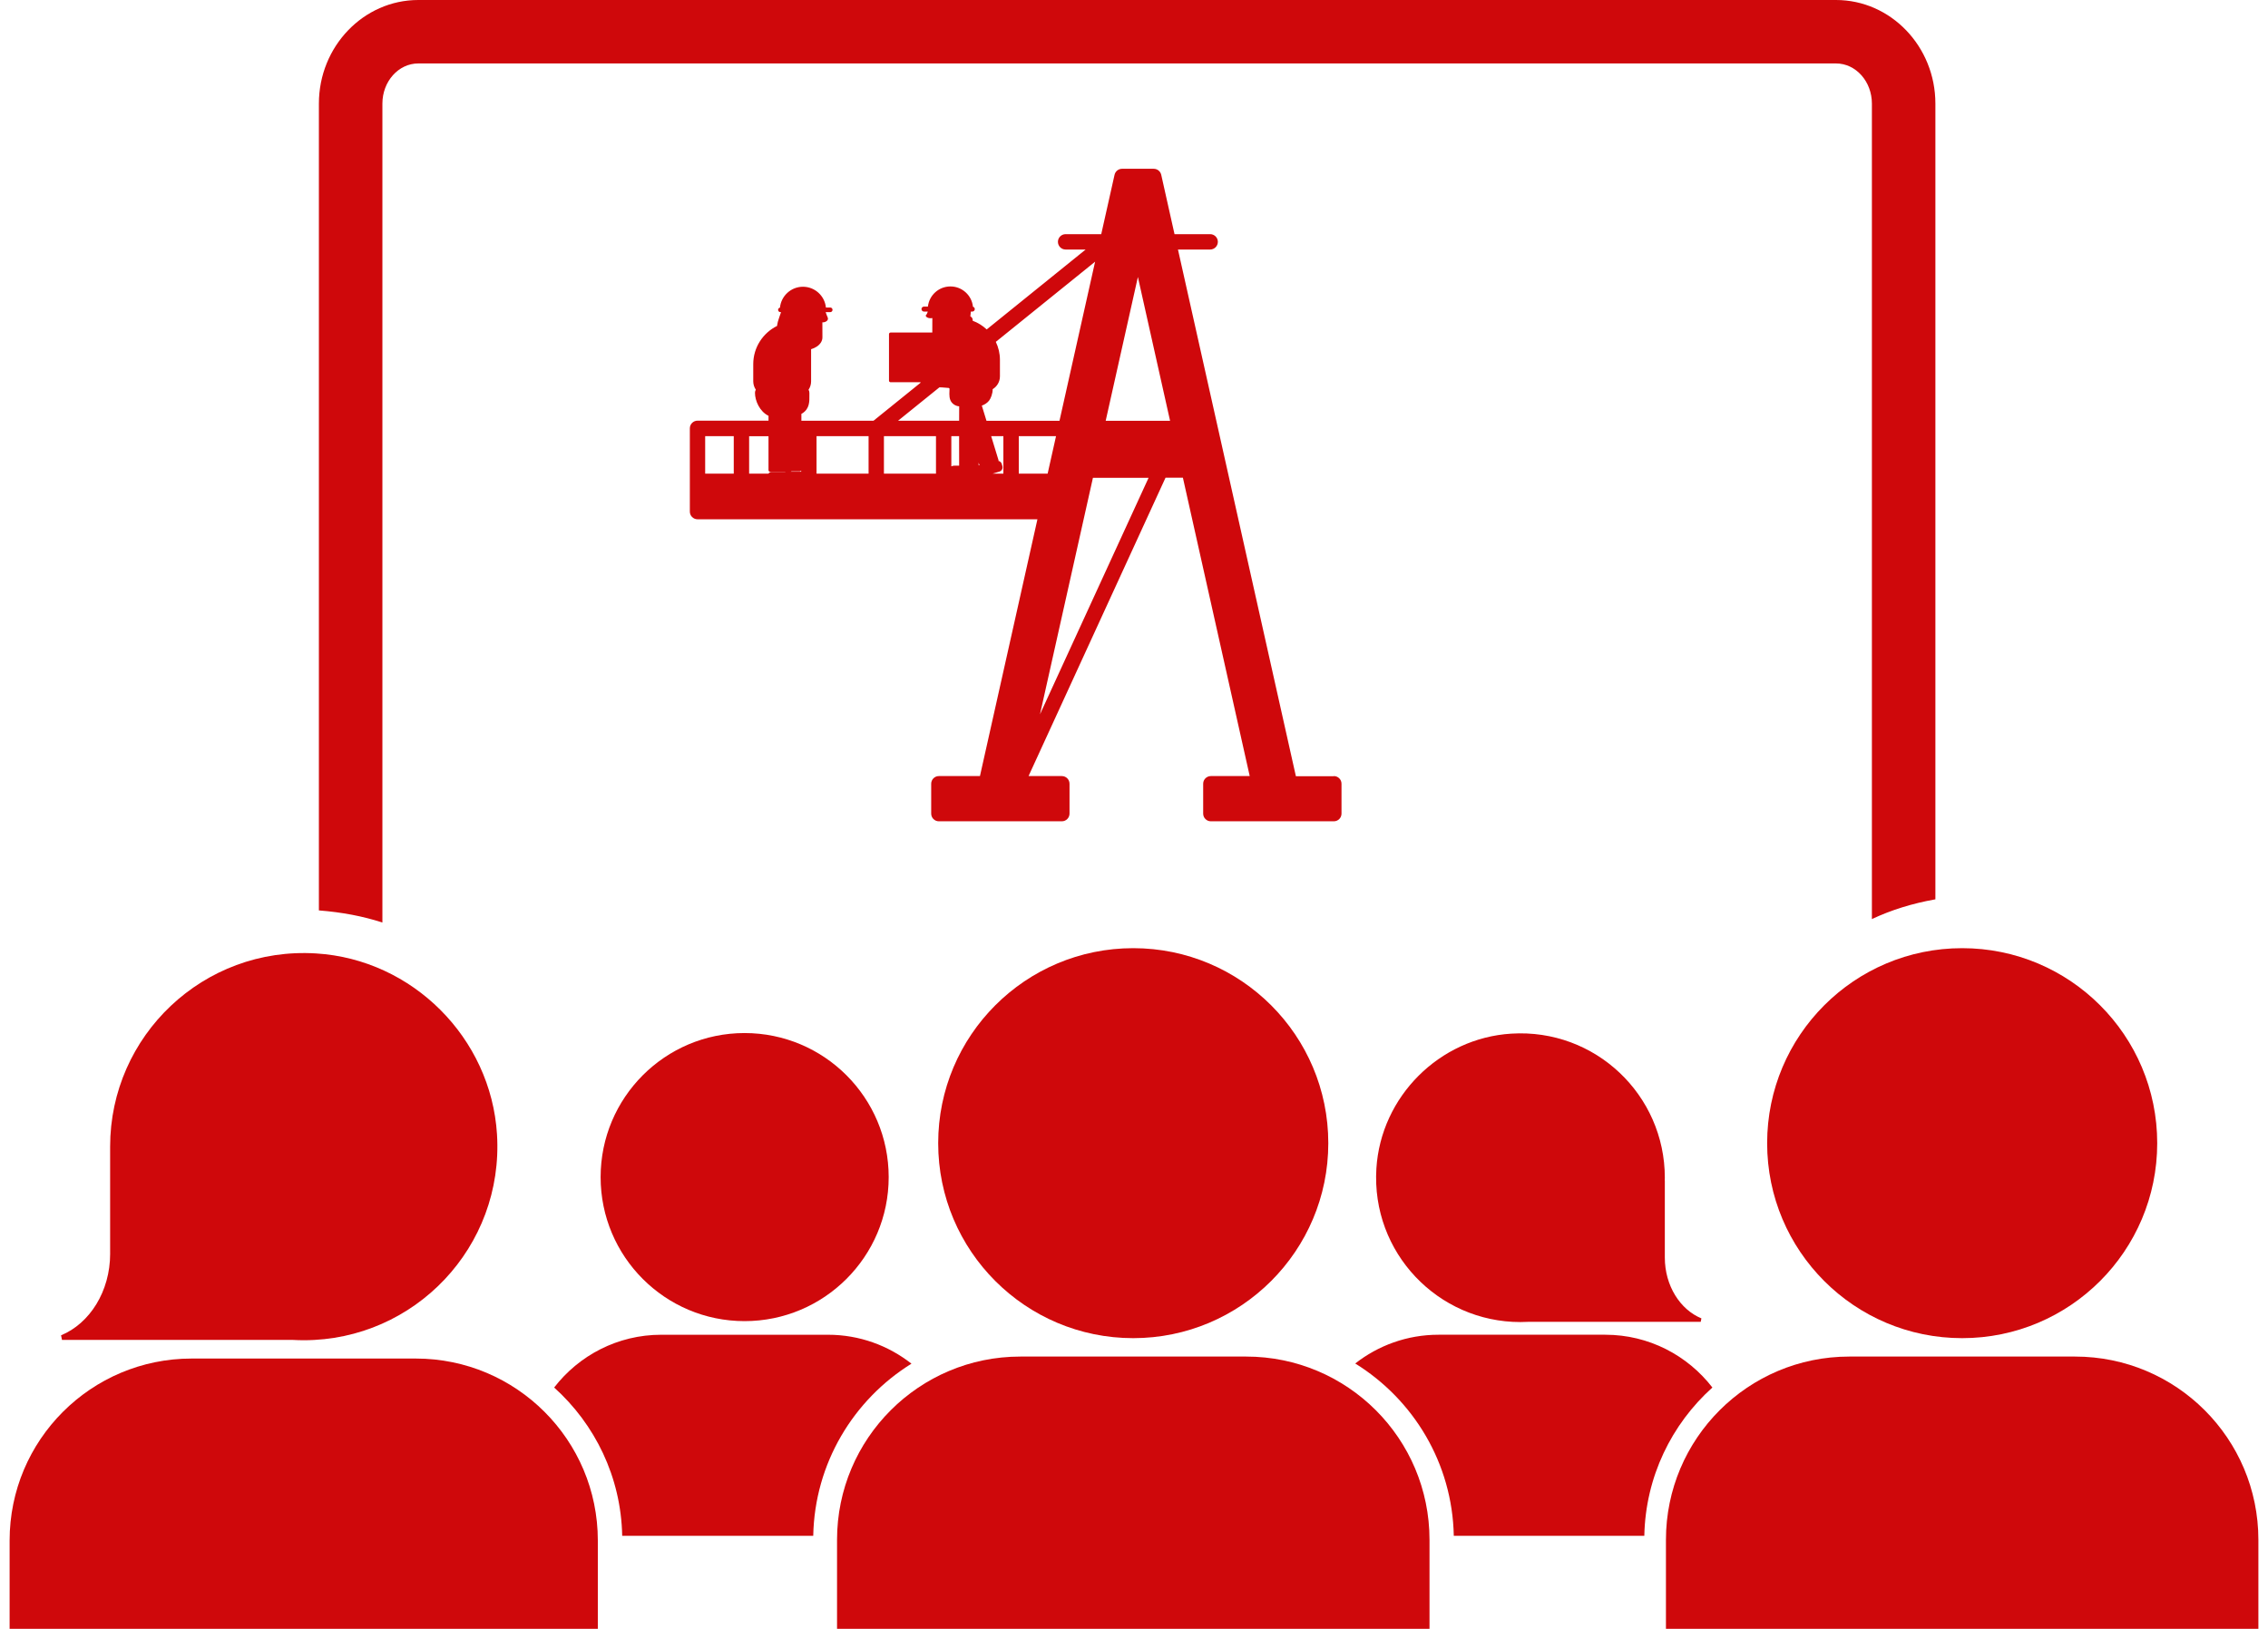
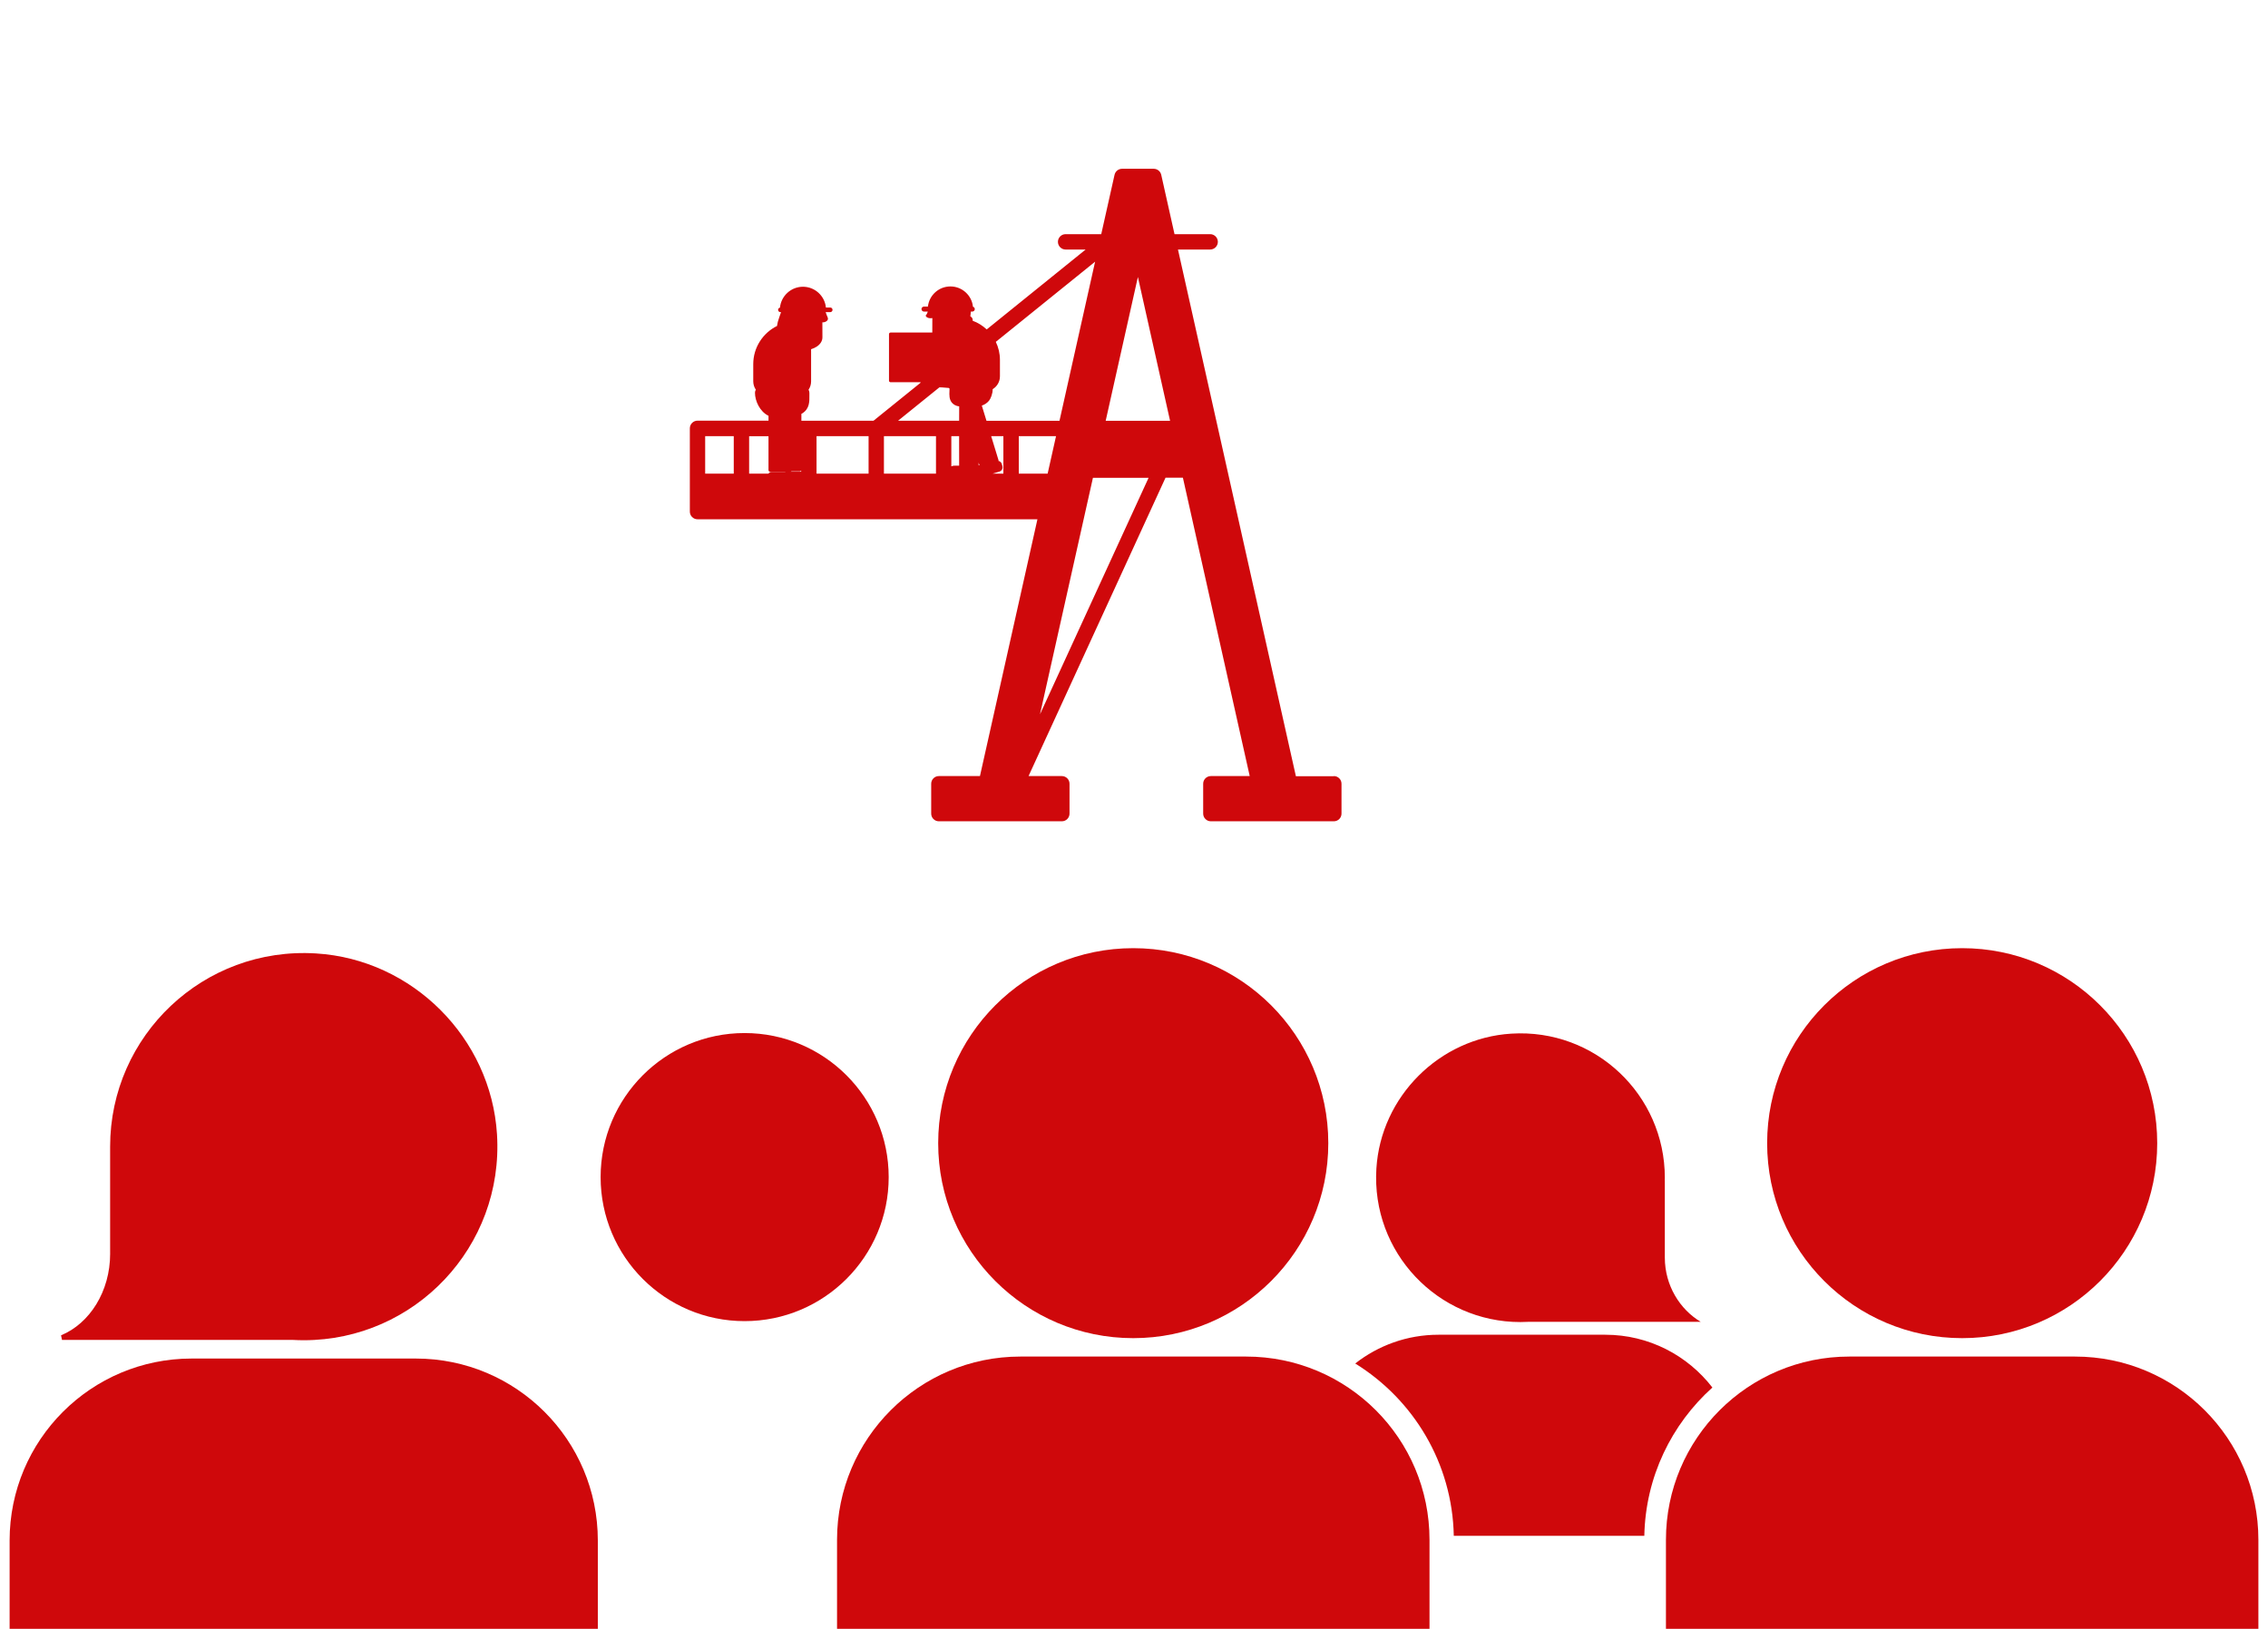
<svg xmlns="http://www.w3.org/2000/svg" width="142" height="102" viewBox="0 0 142 102" fill="none">
  <path d="M6.896 78.511C6.896 80.874 5.614 82.882 3.823 83.621L3.881 83.91H18.349C18.571 83.922 18.793 83.929 19.018 83.929C25.967 83.929 31.554 78.078 31.117 71.03C30.738 64.995 25.828 60.08 19.793 59.707C12.744 59.268 6.895 64.853 6.895 71.805V72.033V78.509L6.896 78.511Z" fill="#CF080B" />
  <path d="M11.997 85.076C5.704 85.076 0.602 90.178 0.602 96.471V102H37.43V96.471C37.43 90.178 32.327 85.076 26.034 85.076H11.997Z" fill="#CF080B" />
-   <path d="M121.175 56.318V6.488C121.175 2.912 118.383 0 114.952 0H26.189C22.759 0 19.966 2.912 19.966 6.488V57.013C21.394 57.124 22.725 57.374 23.942 57.772V6.488C23.942 5.101 24.948 3.973 26.189 3.973H114.952C116.194 3.973 117.2 5.101 117.2 6.488V57.555C118.402 56.989 119.733 56.574 121.175 56.318Z" fill="#CF080B" />
  <path d="M37.605 73.716C37.605 78.696 41.642 82.733 46.617 82.733C51.593 82.733 55.641 78.696 55.641 73.716C55.641 68.735 51.601 64.693 46.617 64.693C41.64 64.693 37.605 68.734 37.605 73.716Z" fill="#CF080B" />
  <path d="M58.74 71.589C58.74 78.332 64.21 83.799 70.951 83.799C77.692 83.799 83.165 78.331 83.165 71.589C83.165 64.848 77.697 59.377 70.951 59.377C64.205 59.377 58.74 64.845 58.74 71.589Z" fill="#CF080B" />
  <path d="M63.885 84.952C57.546 84.952 52.407 90.091 52.407 96.43V102H89.502V96.43C89.502 90.089 84.366 84.952 78.021 84.952H63.885Z" fill="#CF080B" />
  <path d="M122.852 59.377C116.107 59.377 110.641 64.845 110.641 71.589C110.641 78.334 116.107 83.799 122.852 83.799C129.596 83.799 135.064 78.331 135.064 71.589C135.064 64.845 129.596 59.377 122.852 59.377Z" fill="#CF080B" />
  <path d="M115.786 84.952C109.446 84.952 104.305 90.091 104.305 96.43V102H141.398V96.43C141.398 90.089 136.262 84.952 129.919 84.952H115.786Z" fill="#CF080B" />
  <path d="M90.066 83.585C88.099 83.585 86.29 84.259 84.851 85.386C88.488 87.639 90.934 91.618 91.022 96.178H102.951C103.025 92.493 104.654 89.192 107.213 86.89C105.662 84.883 103.239 83.585 100.506 83.585H90.066Z" fill="#CF080B" />
-   <path d="M34.695 86.89C37.251 89.19 38.884 92.491 38.956 96.178H50.917C51.004 91.626 53.444 87.648 57.067 85.397C55.625 84.266 53.816 83.586 51.842 83.586H41.399C38.67 83.586 36.244 84.884 34.695 86.892V86.89Z" fill="#CF080B" />
-   <path d="M94.621 64.73C90.121 65.009 86.456 68.67 86.176 73.174C85.848 78.429 90.015 82.791 95.194 82.791L95.694 82.777H106.483L106.525 82.56C105.191 82.01 104.235 80.513 104.235 78.751V73.921H104.23L104.235 73.75C104.235 68.567 99.875 64.401 94.621 64.73Z" fill="#CF080B" />
+   <path d="M94.621 64.73C90.121 65.009 86.456 68.67 86.176 73.174C85.848 78.429 90.015 82.791 95.194 82.791L95.694 82.777H106.483C105.191 82.01 104.235 80.513 104.235 78.751V73.921H104.23L104.235 73.75C104.235 68.567 99.875 64.401 94.621 64.73Z" fill="#CF080B" />
  <path d="M83.51 48.609H81.136L73.753 15.626H75.769C76.034 15.626 76.25 15.41 76.25 15.145C76.25 14.879 76.034 14.664 75.769 14.664H73.537L72.705 10.947C72.655 10.726 72.461 10.57 72.234 10.57H70.252C70.027 10.57 69.832 10.726 69.782 10.947L68.949 14.664H66.718C66.453 14.664 66.237 14.879 66.237 15.145C66.237 15.41 66.453 15.626 66.718 15.626H67.973L61.778 20.63C61.526 20.394 61.228 20.207 60.897 20.085C60.897 20.075 60.902 20.067 60.902 20.057C60.902 19.925 60.831 19.85 60.752 19.808C60.763 19.713 60.781 19.61 60.784 19.511H60.877C60.963 19.511 61.031 19.443 61.031 19.357C61.031 19.285 60.983 19.227 60.917 19.208C60.844 18.496 60.239 17.938 59.507 17.938C58.774 17.938 58.175 18.491 58.097 19.2H57.849C57.763 19.2 57.694 19.269 57.694 19.355C57.694 19.441 57.763 19.511 57.849 19.511H58.09C58.068 19.575 58.044 19.638 58.01 19.694C57.994 19.705 57.966 19.729 57.965 19.768C57.963 19.811 57.997 19.839 58.01 19.85C58.049 19.883 58.102 19.908 58.161 19.919C58.233 19.933 58.305 19.93 58.374 19.919L58.371 20.824H55.762C55.705 20.824 55.66 20.869 55.66 20.925V23.836C55.66 23.892 55.705 23.937 55.762 23.937H57.635C57.635 23.948 57.63 23.961 57.632 23.972L54.69 26.348H50.175V25.918C50.195 25.906 50.219 25.896 50.239 25.882C50.687 25.592 50.683 25.157 50.676 24.736C50.676 24.69 50.676 24.643 50.676 24.597C50.676 24.526 50.656 24.462 50.623 24.406C50.725 24.255 50.783 24.075 50.783 23.88V21.867C50.911 21.828 51.031 21.777 51.134 21.708C51.365 21.555 51.492 21.349 51.492 21.127L51.489 20.183C51.498 20.183 51.508 20.186 51.519 20.186C51.598 20.191 51.723 20.149 51.79 20.077C51.825 20.039 51.842 19.996 51.839 19.952C51.836 19.904 51.814 19.855 51.795 19.813C51.787 19.796 51.779 19.78 51.773 19.763C51.758 19.721 51.742 19.677 51.726 19.635L51.7 19.56C51.7 19.56 51.697 19.552 51.695 19.547H51.981C52.061 19.547 52.125 19.483 52.125 19.402C52.125 19.321 52.061 19.258 51.981 19.258H51.711C51.637 18.529 51.022 17.957 50.273 17.957C49.525 17.957 48.905 18.532 48.834 19.265C48.769 19.277 48.717 19.333 48.717 19.404C48.717 19.483 48.781 19.547 48.861 19.547H48.903L48.9 19.555C48.867 19.64 48.838 19.725 48.811 19.808L48.761 19.961C48.72 20.085 48.678 20.211 48.66 20.344C48.656 20.367 48.655 20.388 48.653 20.41C47.77 20.847 47.161 21.755 47.161 22.805V23.876C47.161 24.072 47.221 24.253 47.322 24.404C47.289 24.461 47.269 24.525 47.269 24.593C47.269 25.104 47.566 25.771 48.117 26.04V26.343H43.673C43.407 26.343 43.191 26.559 43.191 26.825V32.038C43.191 32.303 43.407 32.519 43.673 32.519H64.954L61.355 48.6H58.783C58.518 48.6 58.302 48.815 58.302 49.081V50.951C58.302 51.217 58.518 51.432 58.783 51.432H66.482C66.748 51.432 66.963 51.217 66.963 50.951V49.081C66.963 48.815 66.748 48.6 66.482 48.6H64.398L72.975 29.913H74.061L78.245 48.6H75.812C75.547 48.6 75.331 48.815 75.331 49.081V50.951C75.331 51.217 75.547 51.432 75.812 51.432H83.511C83.777 51.432 83.992 51.217 83.992 50.951V49.081C83.992 48.815 83.777 48.6 83.511 48.6L83.51 48.609ZM50.077 29.516C50.112 29.516 50.144 29.496 50.161 29.466V29.541H49.495C49.52 29.541 49.542 29.53 49.559 29.516H50.077ZM60.05 27.315C60.05 27.453 60.05 27.593 60.05 27.729C60.05 28.087 60.052 28.445 60.052 28.804V29.16H59.761C59.691 29.16 59.624 29.177 59.563 29.205V27.315H60.049H60.05ZM66.118 27.315L65.593 29.66H63.786V27.315H66.12H66.118ZM71.244 17.348L73.259 26.353H69.227L71.243 17.348H71.244ZM61.273 28.971L61.323 29.137H61.273V28.971ZM62.823 29.66H62.151L62.576 29.532C62.72 29.488 62.803 29.335 62.761 29.191L62.719 29.048C62.687 28.945 62.597 28.871 62.492 28.857L62.526 28.846L62.058 27.315H62.822V29.66H62.823ZM58.602 29.66H55.343V27.315H58.602V29.66ZM66.334 26.353H61.764L61.472 25.4C61.645 25.342 61.805 25.237 61.922 25.095C62.028 24.967 62.158 24.642 62.151 24.372C62.423 24.206 62.606 23.909 62.606 23.569V22.533C62.606 22.13 62.512 21.749 62.348 21.408L68.565 16.387L66.334 26.354V26.353ZM58.821 24.256C58.877 24.253 58.936 24.256 59.002 24.262L59.032 24.265C59.155 24.278 59.278 24.287 59.402 24.295C59.417 24.308 59.433 24.322 59.45 24.334C59.45 24.381 59.449 24.43 59.446 24.48C59.435 24.733 59.422 25.02 59.611 25.231C59.722 25.354 59.885 25.434 60.055 25.447C60.052 25.747 60.052 26.05 60.052 26.349H56.226L58.821 24.253V24.256ZM54.382 29.66H51.123V27.315H54.382V29.66ZM48.216 29.541H49.186C49.169 29.541 49.155 29.547 49.139 29.552H48.294C48.216 29.552 48.15 29.598 48.114 29.662H46.903V27.317H48.116V29.441C48.116 29.498 48.161 29.543 48.217 29.543L48.216 29.541ZM45.941 27.315V29.66H44.151V27.315H45.941ZM65.112 44.741L68.429 29.922H71.913L65.11 44.741H65.112Z" fill="#CF080B" />
</svg>